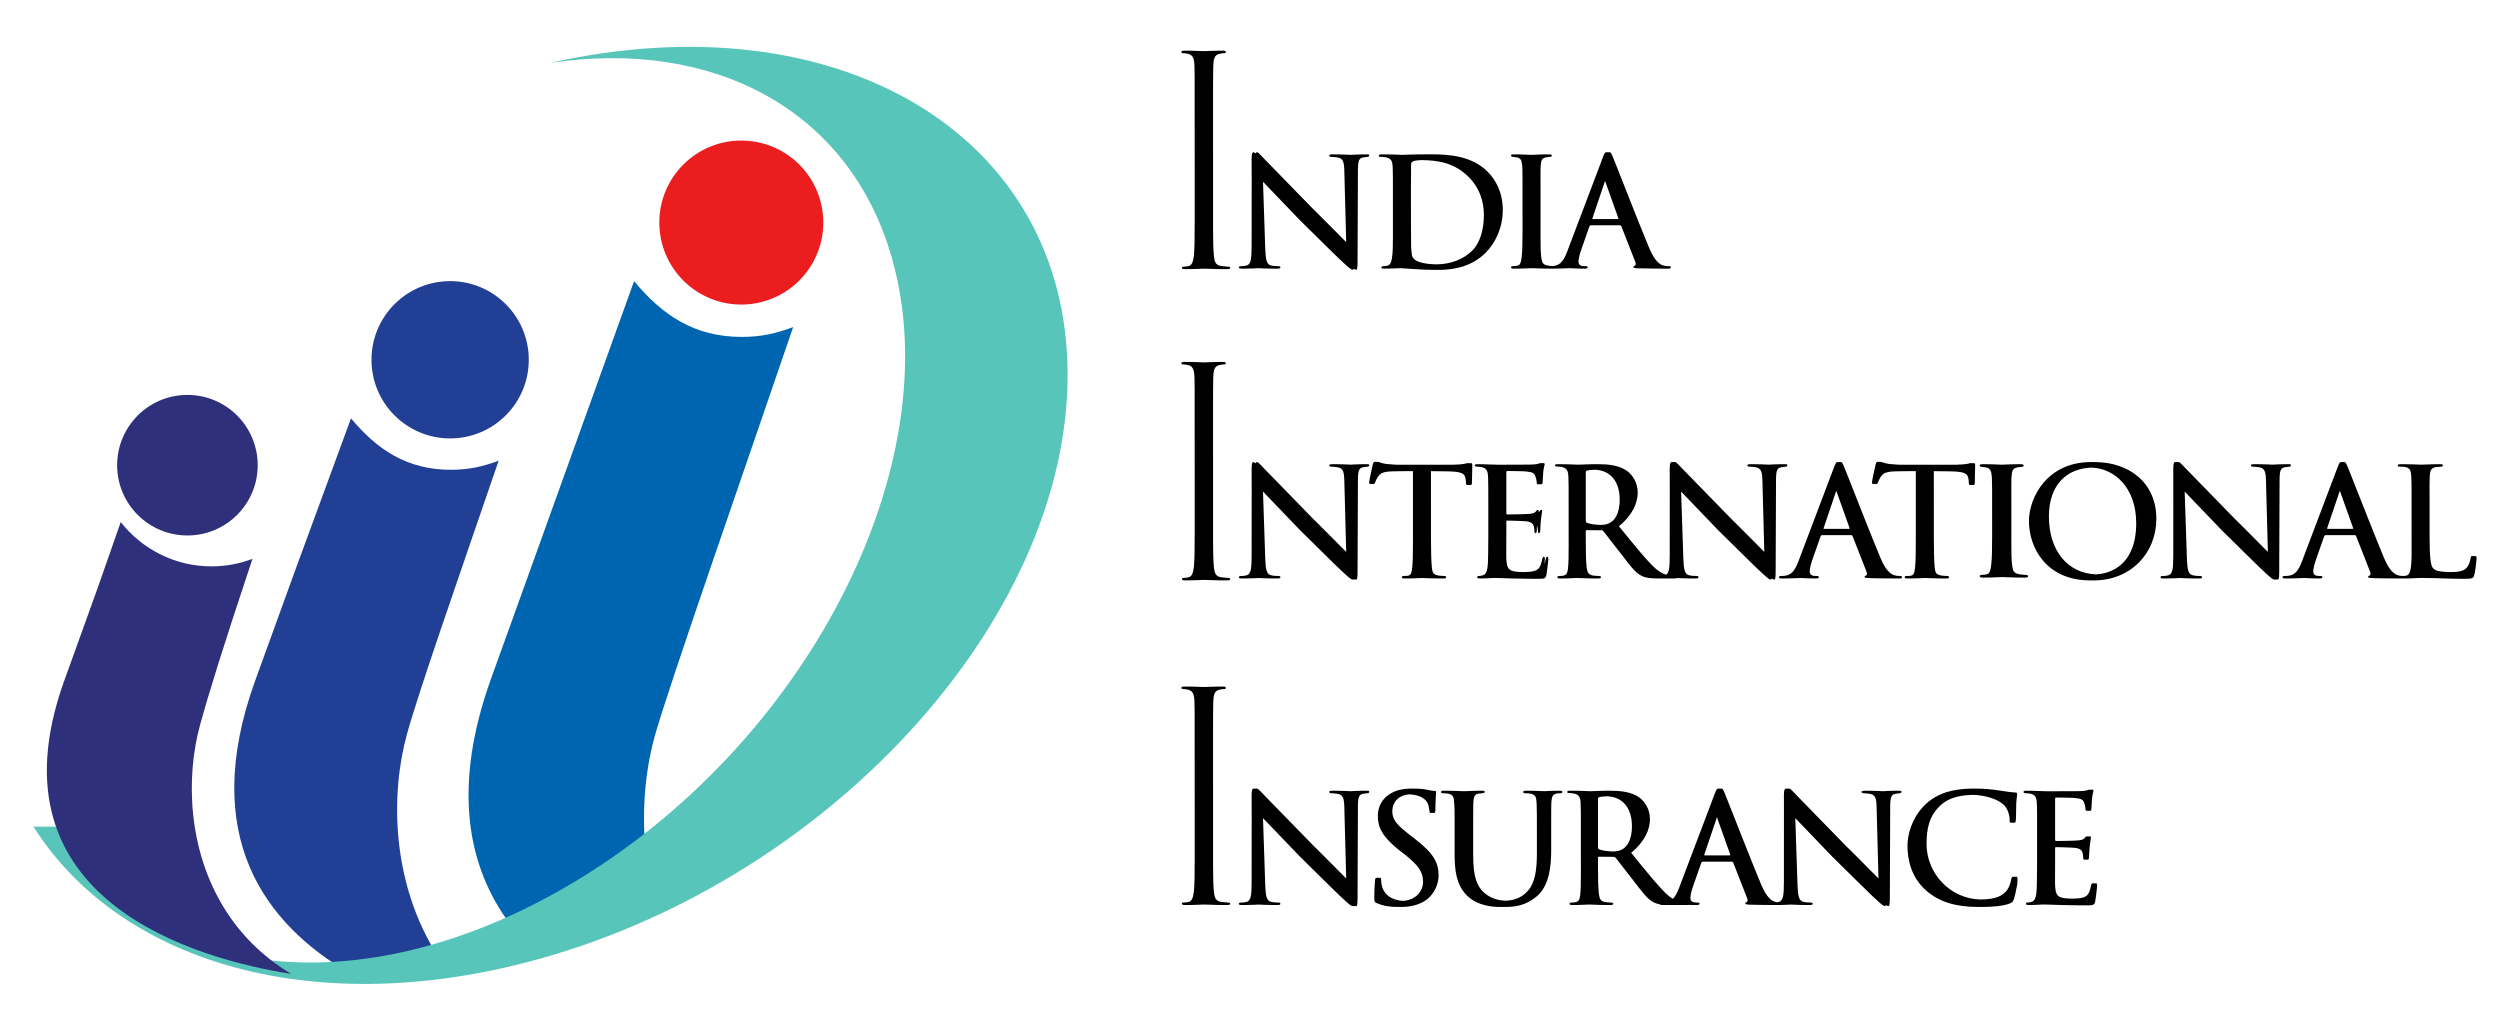
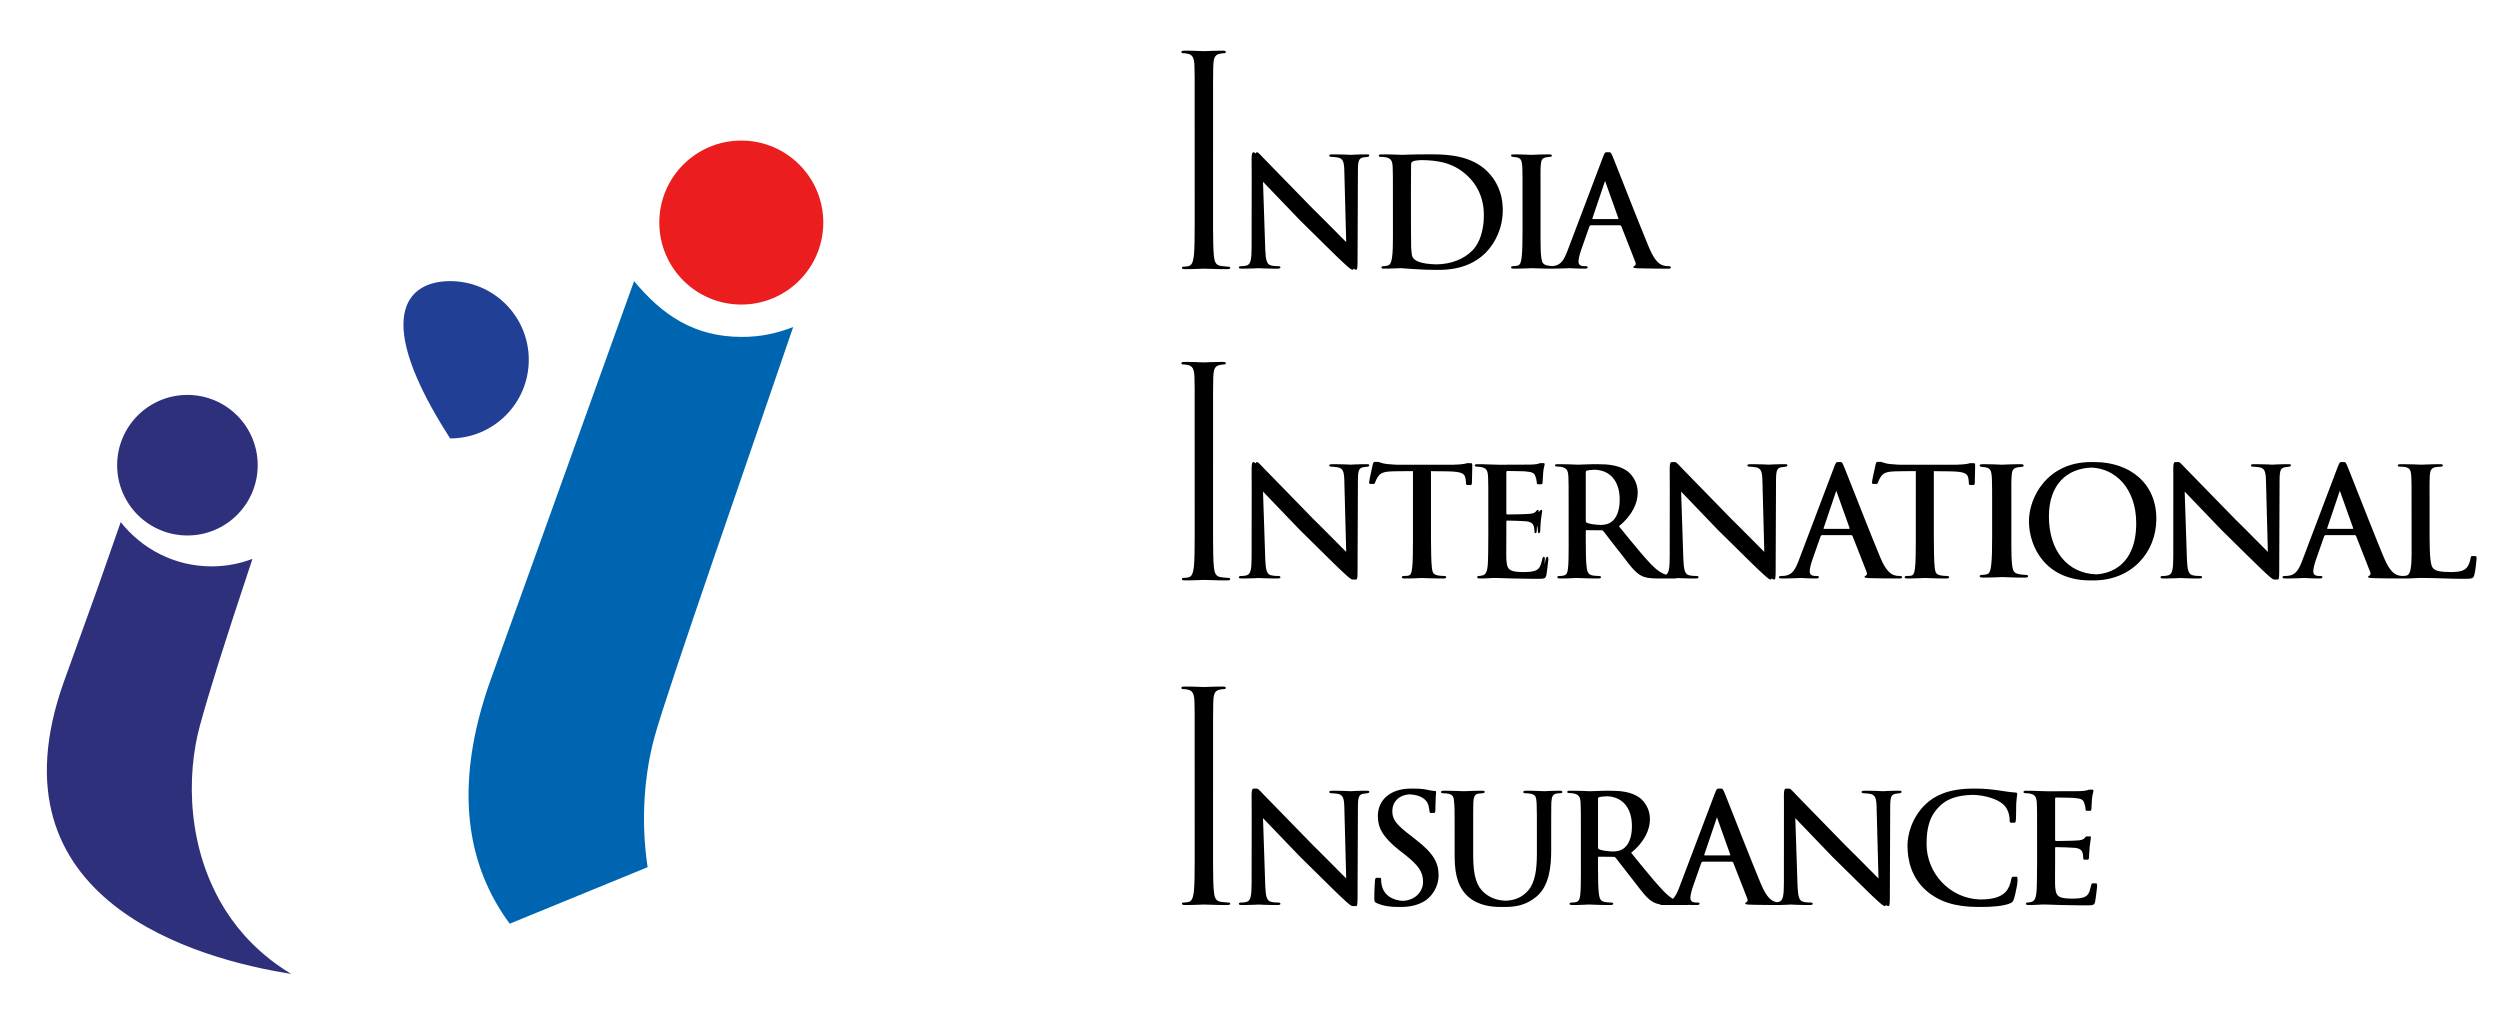
<svg xmlns="http://www.w3.org/2000/svg" width="747px" height="305px" viewBox="0 0 747 305" version="1.1">
  <title>Artboard</title>
  <g id="Artboard" stroke="none" stroke-width="1" fill="none" fill-rule="evenodd">
    <g id="Group" transform="translate(10, 14)" fill-rule="nonzero">
-       <path d="M111.576,205.451 C115.07,192.732 126.763,159.327 139,123.656 C134.326,125.406 130.063,126.371 124.778,126.371 C111.601,126.371 102.731,120.398 94.876,111 L78.421,155.811 C74.785,165.776 70.718,176.99 66.191,189.538 C49.509,235.808 69.066,262.104 94.817,277 C105.359,276.554 111.668,274.742 121.046,272.027 C106.699,249.758 106.736,223.059 111.576,205.451 Z" id="Path" fill="#213F95" />
      <path d="M183.508,245.113 C181.341,230.765 182.637,216.929 185.568,206.208 C189.334,192.406 213.817,122.414 227,83.724 C221.968,85.627 217.373,86.67 211.675,86.67 C197.479,86.67 187.922,80.192 179.461,70 L149.844,152.368 C145.93,163.18 141.548,175.336 136.67,188.948 C124.962,221.632 129.824,245.127 142.302,262 L183.508,245.113 Z" id="Path" fill="#0065B0" />
-       <path d="M154.209,4.834 C202.78,-2.575 243.802,18.446 256.521,63.169 C274.146,125.11 230.808,209.044 159.718,250.643 C96.65,287.551 32.931,278.729 7.052,233.013 L0,233.013 C25.286,272.904 81.783,290.575 147.429,273.518 C236.661,250.331 309,171.756 309,98.015 C309,26.147 240.294,-14.591 154.209,4.834 Z" id="Path" fill="#57C5BA" />
      <path d="M67,125.001 C67,136.599 57.6,146 46.001,146 C34.4,146 25,136.599 25,125.001 C25,113.401 34.4,104 46.001,104 C57.6,104 67,113.401 67,125.001 Z" id="Path" fill="#2E307B" />
-       <path d="M148,93.501 C148,106.482 137.478,117 124.502,117 C111.523,117 101,106.482 101,93.501 C101,80.523 111.523,70 124.502,70 C137.478,70 148,80.523 148,93.501 Z" id="Path" fill="#213F95" />
+       <path d="M148,93.501 C148,106.482 137.478,117 124.502,117 C101,80.523 111.523,70 124.502,70 C137.478,70 148,80.523 148,93.501 Z" id="Path" fill="#213F95" />
      <path d="M236,52.499 C236,66.029 225.031,77 211.5,77 C197.969,77 187,66.029 187,52.499 C187,38.97 197.969,28 211.5,28 C225.031,28 236,38.97 236,52.499 Z" id="Path" fill="#EB1D1F" />
      <path d="M57.697,258.484 C45.689,239.904 45.704,217.565 49.72,202.854 C52.346,193.253 56.515,179.742 65.436,152.988 C61.636,154.434 57.517,155.232 53.215,155.232 C42.221,155.232 32.421,150.062 26.072,142 L19.235,161.543 C16.229,169.841 12.864,179.17 9.12,189.612 C-14.467,255.445 49.553,272.69 77,277 C67.651,271.378 61.574,264.481 57.697,258.484 Z" id="Path" fill="#2E307B" />
    </g>
    <path d="M422.542,235.636 C424.396,235.636 425.667,235.796 426.833,236.061 L427.443,236.184 C427.914,236.273 428.211,236.311 428.457,236.323 L428.634,236.327 C429.005,236.327 429.111,236.433 429.111,236.645 L429.005,238.145 C428.959,238.896 428.914,239.911 428.902,241.155 L428.899,241.796 C428.899,242.592 428.793,242.911 428.528,242.911 C428.263,242.911 427.754,242.911 427.489,242.911 C427.224,242.911 427.171,242.699 427.118,242.327 L427.069,241.905 C426.997,241.346 426.849,240.526 426.483,239.831 L426.4,239.69 C426.024,239.078 424.782,237.507 421.154,237.349 C418.195,237.514 416.026,239.394 416.026,242.433 C416.026,244.929 417.297,246.469 421.694,249.814 L422.913,250.77 C428.422,255.017 429.852,257.832 429.852,261.602 C429.852,263.513 429.058,266.911 425.826,269.142 C423.76,270.469 421.217,271 418.675,271 C418.481,271 418.289,270.998 418.099,270.994 L418.06,270.995 L417.636,271 C415.411,271 413.345,270.735 411.332,269.832 C410.679,269.53 410.645,269.324 410.643,268.219 L410.643,268.026 C410.643,265.584 410.802,263.779 410.855,263.035 C410.908,262.557 411.014,262.292 411.279,262.292 C411.544,262.292 412.053,262.292 412.318,262.292 C412.583,262.292 412.688,262.451 412.688,262.823 L412.69,263.079 C412.695,263.375 412.716,263.782 412.8,264.204 L412.847,264.416 C413.496,267.666 416.305,269.032 419.196,269.181 C423.253,268.961 425.211,266.065 425.211,263.513 C425.211,260.487 423.834,258.628 419.967,255.495 L417.848,253.849 C412.762,249.761 411.703,246.946 411.703,243.814 C411.703,238.929 415.57,235.636 421.503,235.636 C421.716,235.636 421.921,235.639 422.119,235.643 L422.542,235.636 Z M466.09,236.274 C466.62,236.274 466.832,236.38 466.832,236.645 C466.832,236.858 466.62,237.017 466.302,237.017 L466.031,237.019 C465.867,237.023 465.702,237.035 465.349,237.07 C463.865,237.229 463.654,238.185 463.548,239.725 L463.516,240.884 C463.506,241.487 463.501,242.253 463.498,243.44 L463.495,246.463 L463.495,254.062 C463.495,258.84 462.965,264.575 459.204,267.814 C455.868,270.643 452.582,270.981 449.779,270.999 L448.974,270.997 L448.471,271 L447.955,270.997 C446.051,270.971 441.679,270.696 438.564,267.814 C436.286,265.69 434.644,262.504 434.644,255.92 L434.638,244.042 C434.63,242.191 434.609,241.229 434.558,240.475 L434.527,240.085 L434.485,239.672 C434.434,238.298 434.189,237.412 432.723,237.153 L432.525,237.123 C432.207,237.07 431.572,237.017 431.148,237.017 C430.777,237.017 430.565,236.858 430.565,236.698 C430.565,236.38 430.777,236.274 431.36,236.274 C431.629,236.274 431.906,236.276 432.186,236.28 L432.398,236.274 C434.222,236.274 436.418,236.376 437.412,236.416 L439.407,236.337 C440.174,236.308 440.967,236.282 441.566,236.275 L441.849,236.274 C441.952,236.274 442.041,236.277 442.119,236.284 L442.714,236.274 L442.887,236.274 C443.47,236.274 443.629,236.38 443.629,236.645 C443.629,236.881 443.336,236.991 443.085,237.013 L442.993,237.017 C442.676,237.017 442.252,237.07 441.828,237.123 C440.557,237.283 440.345,238.185 440.239,239.672 L440.213,240.55 C440.2,241.136 440.194,241.857 440.19,243.014 L440.186,246.49 L440.186,255.655 C440.186,262.133 441.404,264.894 443.417,266.699 C445.508,268.551 447.821,269.061 449.866,269.132 C452.424,269.046 454.737,268.257 456.629,266.062 C458.679,263.698 459.192,259.843 459.223,255.409 L459.219,243.781 C459.212,241.898 459.195,240.998 459.152,240.232 L459.118,239.725 C459.013,238.185 458.854,237.389 457.158,237.123 C456.788,237.07 456.152,237.017 455.675,237.017 C455.357,237.017 455.145,236.858 455.145,236.698 C455.145,236.38 455.41,236.274 455.887,236.274 C456.169,236.274 456.457,236.276 456.746,236.28 L456.801,236.276 L456.926,236.274 L457.667,236.279 L458.166,236.287 C459.515,236.314 460.821,236.376 461.53,236.41 L462.857,236.34 C463.581,236.305 464.394,236.274 465.052,236.274 C465.147,236.274 465.232,236.277 465.308,236.284 C465.582,236.278 465.847,236.274 466.09,236.274 Z M590.594,235.636 C593.031,235.636 594.991,235.849 597.587,236.221 L598.965,236.433 C600.024,236.592 601.036,236.728 601.892,236.785 L602.249,236.805 C602.673,236.805 602.726,237.07 602.726,237.336 C602.726,237.47 602.71,237.609 602.685,237.791 L602.607,238.353 C602.559,238.723 602.505,239.222 602.461,239.937 L602.439,240.73 L602.381,244.225 C602.375,244.436 602.369,244.612 602.361,244.738 L602.355,244.822 C602.302,245.566 602.196,245.831 601.931,245.831 C601.56,245.831 601.157,245.831 600.892,245.831 C600.579,245.831 600.492,245.603 600.473,245.115 L600.468,244.822 C600.468,243.283 599.727,241.212 598.402,240.203 C596.873,238.874 593.381,237.595 589.485,237.5 C584.004,237.605 581.429,239.189 579.894,240.575 C576.45,243.707 575.656,247.531 575.656,252.203 C575.656,260.894 582.609,268.553 591.742,268.765 C595.016,268.719 597.457,268.288 599.197,266.593 C600.151,265.584 600.68,264.257 600.945,262.77 C601.051,262.239 601.21,261.973 601.528,261.973 C601.745,261.973 602.249,261.973 602.567,261.973 C602.832,261.973 602.832,262.345 602.832,262.717 C602.832,262.878 602.869,263.448 602.726,264.342 C602.717,264.396 602.708,264.451 602.698,264.507 C602.455,265.958 601.994,267.912 601.772,268.611 C601.454,269.46 601.295,269.619 600.554,269.938 C598.7,270.735 595.15,271 592.184,271 L591.676,270.997 L591.145,271 C584.152,271 579.385,269.407 575.623,266.168 C571.121,262.239 569.955,257.035 569.955,252.628 C569.955,249.654 571.121,244.398 575.306,240.362 C578.1,237.665 582.258,235.728 589.065,235.64 L589.809,235.637 L590.104,235.64 L590.594,235.636 Z M375.603,235.636 C375.825,235.636 376.239,236.019 376.614,236.405 L377.659,237.507 C379.382,239.301 385.921,245.997 392.502,252.734 L393.743,253.954 C394.165,254.371 394.593,254.797 395.023,255.225 L398.197,258.412 C399.174,259.397 400.093,260.325 400.887,261.124 L402.244,262.48 L401.673,240.876 C401.587,238.432 401.221,237.576 399.886,237.229 C398.985,237.07 398.191,237.017 397.82,237.017 C397.29,237.017 397.184,236.805 397.184,236.592 C397.184,236.327 397.608,236.274 398.138,236.274 C398.398,236.274 398.657,236.276 398.913,236.279 L399.042,236.275 L399.177,236.274 C400.959,236.274 402.709,236.371 403.614,236.414 L404.897,236.341 C405.503,236.31 406.222,236.282 407.013,236.275 L407.355,236.274 C407.464,236.274 407.557,236.275 407.638,236.28 L408.01,236.275 L408.394,236.274 C408.977,236.274 409.136,236.327 409.136,236.592 C409.136,236.805 408.977,236.964 408.659,237.017 C408.341,237.07 407.917,237.07 407.335,237.176 C406.116,237.442 405.745,237.973 405.745,241.159 L405.636,268.541 C405.616,270.519 405.496,270.735 405.163,270.735 C405.007,270.735 404.285,270.735 404.124,270.735 L404.054,270.73 C403.681,270.682 403.066,270.215 400.628,267.92 L400.56,267.866 C400.334,267.668 399.594,266.951 398.551,265.928 L388.858,256.379 C388.718,256.242 388.579,256.106 388.443,255.973 L377.387,244.456 L378.061,264.738 C378.188,267.924 378.544,269.161 379.788,269.46 C380.635,269.673 381.536,269.673 381.96,269.673 C382.384,269.673 382.595,269.832 382.595,270.044 C382.595,270.31 382.331,270.416 381.748,270.416 L380.898,270.411 L380.709,270.416 L379.963,270.412 C378.158,270.395 376.807,270.318 376.089,270.279 L374.804,270.346 C374.017,270.383 373.042,270.416 372.001,270.416 L371.765,270.41 L370.962,270.416 C370.485,270.416 370.167,270.363 370.167,270.044 C370.167,269.851 370.342,269.702 370.772,269.676 L371.186,269.67 C371.544,269.662 372.015,269.625 372.551,269.46 C373.716,269.088 373.981,267.655 373.981,263.779 L374.004,243.567 L373.981,237.814 L373.986,237.373 C374.014,236.071 374.181,235.636 374.564,235.636 C374.709,235.636 375.41,235.636 375.603,235.636 Z M504.024,270.416 L499.277,270.416 L498.533,270.41 L497.776,270.416 L497.555,270.41 L498.068,270.4 C497.632,270.41 497.183,270.416 496.737,270.416 C496.295,270.416 496.036,270.355 495.937,270.209 C495.388,270.11 494.922,269.97 494.456,269.779 C492.231,268.823 490.642,266.434 487.887,262.876 L487.172,261.984 C485.348,259.689 483.598,257.331 482.802,256.345 C482.59,256.132 482.484,256.026 482.166,256.026 L477.633,255.982 C477.516,256.003 477.483,256.072 477.483,256.239 L477.486,259.646 C477.495,262.657 477.536,265.268 477.721,266.805 L477.808,267.466 C477.968,268.535 478.276,269.379 479.814,269.566 L480.354,269.617 C480.625,269.641 480.891,269.66 481.126,269.668 L481.35,269.673 C481.827,269.673 482.039,269.832 482.039,269.991 C482.039,270.257 481.827,270.416 481.297,270.416 L480.406,270.411 L480.259,270.416 L479.456,270.412 L478.264,270.392 C476.748,270.359 475.394,270.3 474.736,270.272 L472.191,270.383 L471.294,270.41 C471.105,270.414 470.924,270.416 470.756,270.416 C470.659,270.416 470.573,270.412 470.497,270.405 L470.255,270.41 C470.066,270.414 469.885,270.416 469.717,270.416 C469.187,270.416 468.975,270.31 468.975,269.991 C468.975,269.832 469.293,269.673 469.611,269.673 C469.908,269.673 470.204,269.673 470.528,269.618 L470.776,269.566 C471.627,269.416 471.958,268.887 472.126,267.755 L472.154,267.549 C472.345,266.164 472.371,263.499 472.37,260.622 L472.366,258.129 L472.357,243.027 C472.349,241.597 472.331,240.817 472.294,240.15 L472.26,239.619 L472.227,239.274 C472.083,238.056 471.646,237.362 470.141,237.07 C469.876,237.026 469.464,236.982 469.088,236.968 L468.869,236.964 C468.498,236.964 468.286,236.858 468.286,236.645 C468.286,236.433 468.445,236.274 468.922,236.274 L469.507,236.277 C469.607,236.278 469.708,236.279 469.81,236.28 L469.882,236.275 L469.961,236.274 C470.493,236.274 471.077,236.282 471.661,236.296 L472.727,236.325 C473.75,236.356 474.669,236.395 475.172,236.416 L477.327,236.34 L479.091,236.288 C479.381,236.281 479.649,236.277 479.881,236.275 L480.1,236.274 C480.288,236.274 480.478,236.275 480.668,236.277 L481.139,236.274 C484.105,236.274 487.337,236.539 489.826,238.291 L490.035,238.453 C491.104,239.315 493.005,241.392 493.005,244.769 C493.005,247.69 491.575,251.407 487.39,254.805 L490.058,258.095 C492.755,261.406 495.084,264.189 497.137,266.327 C498.19,267.405 499.079,268.109 499.866,268.579 C500.636,267.815 501.15,266.698 501.664,265.425 L512.408,237.053 C512.872,235.856 513.034,235.636 513.371,235.636 C513.527,235.636 514.201,235.636 514.41,235.636 C514.65,235.636 514.846,235.81 515.313,236.945 L516.063,238.809 L521.14,251.665 L523.773,258.268 C524.539,260.174 525.242,261.904 525.817,263.287 L526.223,264.257 C527.972,268.451 529.508,269.142 530.249,269.407 C530.496,269.502 530.75,269.563 530.991,269.602 C531.179,269.572 531.383,269.526 531.598,269.46 C532.763,269.088 533.028,267.655 533.028,263.779 L533.043,240.401 C533.04,239.735 533.035,238.904 533.028,237.814 L533.033,237.373 C533.061,236.071 533.228,235.636 533.611,235.636 C533.756,235.636 534.457,235.636 534.65,235.636 C534.897,235.636 535.38,236.108 535.784,236.533 L536.706,237.507 L551.549,252.734 L552.79,253.954 C553.212,254.371 553.64,254.797 554.07,255.225 L555.483,256.639 C557.155,258.318 558.773,259.957 560.051,261.241 L560.764,261.956 C560.951,262.143 561.127,262.318 561.291,262.48 L560.72,240.876 C560.634,238.432 560.268,237.576 558.933,237.229 C558.032,237.07 557.238,237.017 556.867,237.017 C556.337,237.017 556.231,236.805 556.231,236.592 C556.231,236.327 556.655,236.274 557.185,236.274 C557.444,236.274 557.703,236.276 557.959,236.279 L558.088,236.275 L558.224,236.274 C560.006,236.274 561.756,236.371 562.661,236.414 L563.945,236.341 C564.551,236.31 565.27,236.282 566.06,236.275 L566.402,236.274 C566.511,236.274 566.604,236.275 566.685,236.28 L567.057,236.275 L567.441,236.274 C568.024,236.274 568.183,236.327 568.183,236.592 C568.183,236.805 568.024,236.964 567.706,237.017 C567.388,237.07 566.964,237.07 566.382,237.176 C565.2,237.434 564.816,237.941 564.793,240.876 L564.683,268.541 C564.663,270.519 564.543,270.735 564.21,270.735 C564.054,270.735 563.87,270.669 563.517,270.412 C563.443,270.685 563.332,270.735 563.171,270.735 L563.101,270.73 C562.728,270.682 562.113,270.215 559.675,267.92 L559.597,267.857 C558.768,267.123 551.88,260.272 547.49,255.973 L536.434,244.456 L537.108,264.738 C537.235,267.924 537.591,269.161 538.835,269.46 C539.682,269.673 540.583,269.673 541.007,269.673 C541.431,269.673 541.642,269.832 541.642,270.044 C541.642,270.31 541.378,270.416 540.795,270.416 L539.945,270.411 L539.756,270.416 L539.011,270.412 C537.207,270.395 535.857,270.318 535.138,270.28 L533.899,270.344 C533.394,270.368 532.81,270.39 532.178,270.404 L531.996,270.415 C531.962,270.416 531.928,270.416 531.892,270.416 L530.934,270.415 L530.853,270.416 L527.598,270.399 C526.917,270.393 526.171,270.383 525.4,270.37 L524.382,270.35 L522.801,270.31 L522.455,270.289 C521.72,270.24 521.476,270.17 521.476,269.938 C521.476,269.779 521.635,269.619 521.847,269.566 C522.059,269.46 522.377,269.195 522.059,268.398 L517.874,257.725 C517.768,257.566 517.662,257.46 517.45,257.46 L508.848,257.46 C508.583,257.46 508.424,257.619 508.318,257.885 L505.987,264.522 C505.457,266.009 505.087,267.442 505.087,268.292 C505.087,269.248 505.669,269.673 506.835,269.673 L507.205,269.673 C507.682,269.673 507.841,269.832 507.841,270.044 C507.841,270.31 507.417,270.416 507.047,270.416 L506.677,270.412 C506.543,270.409 506.401,270.405 506.253,270.4 C506.172,270.411 506.089,270.416 506.008,270.416 L505.596,270.411 C505.297,270.404 504.956,270.392 504.603,270.378 C504.463,270.404 504.274,270.416 504.024,270.416 Z M625.296,235.955 C625.402,235.955 625.508,236.061 625.508,236.327 C625.508,236.645 625.19,237.389 625.084,238.716 L624.957,240.889 C624.947,241.08 624.936,241.276 624.925,241.477 C624.925,241.955 624.819,242.274 624.555,242.274 C624.29,242.274 623.781,242.274 623.516,242.274 C623.251,242.274 623.145,242.061 623.145,241.69 C623.092,240.893 622.933,240.362 622.774,239.991 C622.478,239.002 622.045,238.611 619.849,238.434 L619.331,238.398 C619.086,238.379 618.266,238.36 617.305,238.343 L614.256,238.301 C614.14,238.332 614.066,238.449 614.066,238.716 L614.066,250.77 C614.066,251.088 614.119,251.3 614.383,251.3 L614.4,251.292 L616.894,251.258 C618.415,251.232 619.958,251.193 620.496,251.141 C621.715,251.088 622.509,250.929 622.933,250.345 C623.145,250.026 623.304,249.92 623.516,249.92 C623.622,249.92 624.343,249.92 624.555,249.92 C624.661,249.92 624.766,249.973 624.766,250.239 C624.766,250.488 624.579,251.397 624.424,252.787 L624.396,253.053 C624.237,254.539 624.237,255.601 624.184,256.292 C624.131,256.717 624.025,256.876 623.813,256.876 C623.575,256.876 622.986,256.876 622.774,256.876 C622.536,256.876 622.469,256.618 622.458,256.295 L622.456,256.186 C622.456,255.867 622.403,255.336 622.297,254.911 L622.244,254.745 C622.033,254.133 621.643,253.521 619.988,253.34 L619.755,253.318 C618.788,253.234 615.886,253.15 614.306,253.118 C614.103,253.157 614.066,253.298 614.066,253.478 L614.063,258.289 C614.057,259.385 614.045,260.896 614.043,262.178 L614.046,263.696 C614.049,264.094 614.056,264.403 614.066,264.575 L614.097,265.066 C614.224,266.711 614.533,267.59 615.549,268.026 C616.238,268.349 617.284,268.471 618.724,268.498 L619.514,268.505 C620.427,268.495 621.501,268.439 622.403,268.186 C623.926,267.728 624.33,266.733 624.734,264.922 L624.787,264.681 C624.893,264.15 625.052,263.938 625.264,263.938 C625.582,263.938 626.091,263.938 626.303,263.938 C626.621,263.938 626.621,264.416 626.621,264.734 L626.615,264.853 C626.594,265.142 626.518,265.809 626.425,266.553 L626.219,268.14 C626.148,268.657 626.082,269.101 626.038,269.354 C625.826,270.416 625.455,270.522 623.707,270.522 L622.258,270.522 C619.053,270.514 617.614,270.416 615.835,270.416 L612.215,270.301 C611.582,270.283 610.953,270.269 610.352,270.261 C609.25,270.28 608.301,270.416 607.126,270.416 C607.016,270.416 606.918,270.41 606.831,270.398 L606.703,270.404 L606.087,270.416 C605.61,270.416 605.346,270.31 605.346,270.044 C605.346,269.832 605.557,269.673 605.822,269.673 C606.077,269.673 606.365,269.639 606.66,269.571 L606.882,269.513 C607.835,269.301 608.471,268.611 608.577,265.318 L608.633,263.084 C608.662,261.646 608.683,259.841 608.683,257.301 L608.678,243.697 C608.67,241.637 608.649,240.75 608.595,239.924 L608.577,239.672 C608.471,238.185 608.1,237.442 606.564,237.123 C606.246,237.07 605.716,237.017 605.293,237.017 C604.922,237.017 604.604,236.858 604.604,236.698 C604.604,236.38 604.869,236.274 605.399,236.274 C605.63,236.274 605.878,236.279 606.156,236.287 C606.24,236.278 606.333,236.274 606.437,236.274 L607.003,236.282 C608.016,236.308 609.421,236.389 611.894,236.433 L620.679,236.4 C621.064,236.395 621.36,236.389 621.533,236.383 L622.1,236.353 C622.782,236.311 623.226,236.259 623.565,236.152 L623.892,236.036 C624.036,235.982 624.106,235.955 624.258,235.955 C624.343,235.955 625.084,235.955 625.296,235.955 Z M365.252,205.144 L365.428,205.144 C366.011,205.144 366.276,205.251 366.276,205.569 C366.276,205.782 366.064,205.888 365.852,205.888 C365.481,205.888 365.163,205.941 364.528,206.047 C363.157,206.301 362.711,207.141 362.583,208.846 L362.547,209.431 L362.512,210.252 C362.483,211.119 362.471,212.252 362.466,214.265 L362.463,216.15 L362.465,258.536 C362.477,261.867 362.521,264.59 362.7,266.302 L362.727,266.54 C362.885,268.08 363.203,269.248 364.793,269.46 L365.351,269.532 C365.874,269.594 366.437,269.647 366.766,269.665 L366.965,269.673 C367.441,269.673 367.6,269.832 367.6,269.991 C367.6,270.257 367.388,270.416 366.806,270.416 L365.905,270.413 L365.767,270.416 L365.216,270.414 L363.956,270.399 C362.207,270.368 360.547,270.305 359.723,270.274 L357.288,270.366 C356.464,270.394 355.634,270.416 355.045,270.416 C354.953,270.416 354.869,270.413 354.793,270.408 L354.007,270.416 C353.424,270.416 353.159,270.31 353.159,269.991 C353.159,269.846 353.246,269.702 353.621,269.676 L353.742,269.673 C354.059,269.673 354.642,269.619 355.119,269.513 C356.178,269.301 356.496,268.08 356.708,266.54 L356.759,266.051 C356.941,264.071 356.968,260.902 356.972,257.072 C356.969,237.806 356.967,223.857 356.965,215.224 C356.964,206.591 356.964,205.885 356.965,213.105 C356.956,211.435 356.939,210.516 356.903,209.734 L356.878,209.252 L356.867,209.074 C356.766,207.35 356.279,206.45 355.221,206.14 L355.066,206.1 C354.483,205.941 353.795,205.888 353.424,205.888 C353.212,205.888 353,205.782 353,205.569 C353,205.251 353.265,205.144 353.848,205.144 L354.363,205.148 C354.455,205.149 354.548,205.151 354.644,205.152 L354.747,205.147 L354.886,205.144 L355.475,205.149 C355.789,205.154 356.13,205.161 356.481,205.171 L357.307,205.196 C358.246,205.227 359.155,205.264 359.709,205.286 L362.146,205.194 C362.97,205.166 363.8,205.144 364.39,205.144 C364.487,205.144 364.575,205.147 364.655,205.154 L365.252,205.144 Z M365.252,108.144 L365.428,108.144 C366.011,108.144 366.276,108.251 366.276,108.569 C366.276,108.782 366.064,108.888 365.852,108.888 C365.481,108.888 365.163,108.941 364.528,109.047 C363.157,109.301 362.711,110.141 362.583,111.846 L362.547,112.431 L362.512,113.252 C362.483,114.119 362.471,115.252 362.466,117.265 L362.463,119.15 L362.465,161.536 C362.477,164.867 362.521,167.59 362.7,169.302 L362.727,169.54 C362.885,171.08 363.203,172.248 364.793,172.46 L365.351,172.532 C365.874,172.594 366.437,172.647 366.766,172.665 L366.965,172.673 C367.441,172.673 367.6,172.832 367.6,172.991 C367.6,173.257 367.388,173.416 366.806,173.416 L365.905,173.413 L365.767,173.416 L365.216,173.414 L363.956,173.399 C362.207,173.368 360.547,173.305 359.723,173.274 L357.288,173.366 C356.464,173.394 355.634,173.416 355.045,173.416 C354.953,173.416 354.869,173.413 354.793,173.408 L354.007,173.416 C353.424,173.416 353.159,173.31 353.159,172.991 C353.159,172.846 353.246,172.702 353.621,172.676 L353.742,172.673 C354.059,172.673 354.642,172.619 355.119,172.513 C356.178,172.301 356.496,171.08 356.708,169.54 L356.759,169.051 C356.941,167.071 356.968,163.902 356.972,160.072 C356.969,140.806 356.967,126.857 356.965,118.224 C356.964,109.591 356.964,108.885 356.965,116.105 C356.956,114.435 356.939,113.516 356.903,112.734 L356.878,112.252 L356.867,112.074 C356.766,110.35 356.279,109.45 355.221,109.14 L355.066,109.1 C354.483,108.941 353.795,108.888 353.424,108.888 C353.212,108.888 353,108.782 353,108.569 C353,108.251 353.265,108.144 353.848,108.144 L354.363,108.148 C354.455,108.149 354.548,108.151 354.644,108.152 L354.747,108.147 L354.886,108.144 L355.475,108.149 C355.789,108.154 356.13,108.161 356.481,108.171 L357.307,108.196 C358.246,108.227 359.155,108.264 359.709,108.286 L362.146,108.194 C362.97,108.166 363.8,108.144 364.39,108.144 C364.487,108.144 364.575,108.147 364.655,108.154 L365.252,108.144 Z M365.252,15.144 L365.428,15.144 C366.011,15.144 366.276,15.251 366.276,15.569 C366.276,15.782 366.064,15.888 365.852,15.888 C365.481,15.888 365.163,15.941 364.528,16.047 C363.157,16.301 362.711,17.141 362.583,18.846 L362.547,19.431 L362.512,20.252 C362.483,21.119 362.471,22.252 362.466,24.265 L362.463,26.15 L362.465,68.536 C362.477,71.867 362.521,74.59 362.7,76.302 L362.727,76.54 C362.885,78.08 363.203,79.248 364.793,79.46 L365.351,79.532 C365.874,79.594 366.437,79.647 366.766,79.665 L366.965,79.673 C367.441,79.673 367.6,79.832 367.6,79.991 C367.6,80.257 367.388,80.416 366.806,80.416 L365.905,80.413 L365.767,80.416 L365.216,80.414 L363.956,80.399 C362.207,80.368 360.547,80.305 359.723,80.274 L357.288,80.366 C356.464,80.394 355.634,80.416 355.045,80.416 C354.953,80.416 354.869,80.413 354.793,80.408 L354.007,80.416 C353.424,80.416 353.159,80.31 353.159,79.991 C353.159,79.846 353.246,79.702 353.621,79.676 L353.742,79.673 C354.059,79.673 354.642,79.619 355.119,79.513 C356.178,79.301 356.496,78.08 356.708,76.54 L356.759,76.051 C356.941,74.071 356.968,70.902 356.972,67.072 C356.969,47.806 356.967,33.857 356.965,25.224 C356.964,16.591 356.964,15.885 356.965,23.105 C356.956,21.435 356.939,20.516 356.903,19.734 L356.878,19.252 L356.867,19.074 C356.766,17.35 356.279,16.45 355.221,16.14 L355.066,16.1 C354.483,15.941 353.795,15.888 353.424,15.888 C353.212,15.888 353,15.782 353,15.569 C353,15.251 353.265,15.144 353.848,15.144 L354.363,15.148 C354.455,15.149 354.548,15.151 354.644,15.152 L354.747,15.147 L354.886,15.144 L355.475,15.149 C355.789,15.154 356.13,15.161 356.481,15.171 L357.307,15.196 C358.246,15.227 359.155,15.264 359.709,15.286 L362.146,15.194 C362.97,15.166 363.8,15.144 364.39,15.144 C364.487,15.144 364.575,15.147 364.655,15.154 L365.252,15.144 Z M513.022,244.203 L509.272,255.283 C509.166,255.495 509.272,255.601 509.377,255.601 L516.815,255.601 C517.027,255.601 517.027,255.442 516.974,255.283 L513.022,244.203 Z M480.234,237.927 L479.994,237.936 C479.061,237.972 478.29,238.063 477.801,238.185 C477.642,238.238 477.483,238.398 477.483,238.663 L477.483,253.106 C477.483,253.371 477.536,253.637 477.748,253.743 C478.378,254.083 480.203,254.378 481.969,254.426 C482.952,254.399 484.038,254.262 484.974,253.637 C486.563,252.628 487.622,250.292 487.622,246.893 C487.622,241.27 484.722,238.103 480.234,237.927 Z M603.811,138.701 C604.385,138.701 604.672,138.817 604.672,139.104 C604.672,139.311 604.533,139.425 604.17,139.488 L604.041,139.507 C603.696,139.565 603.409,139.565 603.007,139.622 C601.47,139.835 601.205,140.587 601.083,142.014 L601.031,142.743 C601.004,143.224 600.991,143.73 600.986,144.454 L600.997,152.04 L600.994,162.89 C601.001,165.426 601.043,167.566 601.227,168.898 L601.285,169.294 C601.504,170.671 601.811,171.229 603.179,171.545 C603.926,171.718 605.131,171.776 605.361,171.776 C605.878,171.833 605.993,171.948 605.993,172.178 C605.993,172.409 605.763,172.581 605.189,172.581 L604.305,172.576 L604.15,172.581 L603.597,172.579 L602.483,172.565 C600.7,172.534 599.005,172.463 598.154,172.428 L596.083,172.515 C595.147,172.551 594.154,172.581 593.476,172.581 C593.388,172.581 593.304,172.578 593.224,172.571 L592.68,172.58 C592.595,172.581 592.515,172.581 592.438,172.581 C591.921,172.581 591.519,172.466 591.519,172.178 C591.519,171.971 591.705,171.811 592.119,171.781 L592.266,171.776 C592.553,171.776 593.184,171.718 593.643,171.603 C594.473,171.407 594.722,170.546 594.884,169.444 L594.964,168.841 C595.21,167.065 595.245,163.809 595.25,160.197 L595.243,146.222 C595.235,144.674 595.218,143.799 595.183,143.081 L595.149,142.499 L595.136,142.327 C595.021,140.773 594.677,139.91 593.471,139.68 C592.979,139.581 592.614,139.567 592.302,139.529 L592.151,139.507 C591.749,139.45 591.519,139.335 591.519,139.104 C591.519,138.841 591.712,138.722 592.231,138.704 L592.38,138.701 C592.618,138.701 592.883,138.705 593.164,138.71 L593.269,138.704 L593.419,138.701 C594.033,138.701 594.824,138.722 595.604,138.749 L597.774,138.837 C597.907,138.843 598.028,138.848 598.134,138.853 L600.373,138.76 L600.848,138.744 C601.561,138.719 602.256,138.701 602.772,138.701 C602.865,138.701 602.95,138.704 603.027,138.711 L603.569,138.703 C603.653,138.702 603.734,138.701 603.811,138.701 Z M625.829,138.064 C636.318,138.064 644.318,144.33 644.318,155.003 C644.318,165.144 636.848,173.428 625.565,173.428 L625.022,173.422 L624.526,173.428 C611.547,173.428 606.25,163.764 606.25,155.693 C606.25,148.631 611.706,138.064 624.791,138.064 C624.966,138.064 625.142,138.066 625.316,138.07 L625.829,138.064 Z M500.368,172.844 L495.621,172.844 L494.945,172.839 C492.91,172.811 491.855,172.639 490.801,172.207 C488.576,171.251 486.987,168.861 484.232,165.304 L483.517,164.412 C481.693,162.117 479.943,159.759 479.146,158.773 C478.934,158.56 478.828,158.454 478.511,158.454 L473.978,158.409 C473.861,158.431 473.828,158.5 473.828,158.666 L473.831,162.074 C473.84,165.085 473.881,167.696 474.066,169.233 L474.153,169.894 C474.313,170.962 474.621,171.807 476.159,171.994 L476.698,172.045 C476.969,172.069 477.236,172.088 477.471,172.096 L477.695,172.1 C478.172,172.1 478.384,172.26 478.384,172.419 C478.384,172.684 478.172,172.844 477.642,172.844 L476.751,172.839 L476.604,172.844 L475.8,172.84 L474.609,172.82 C473.093,172.787 471.739,172.728 471.081,172.7 L468.535,172.811 L467.639,172.838 C467.449,172.842 467.269,172.844 467.1,172.844 C467.004,172.844 466.918,172.84 466.842,172.833 L466.6,172.838 C466.411,172.842 466.23,172.844 466.062,172.844 C465.532,172.844 465.32,172.738 465.32,172.419 C465.32,172.26 465.638,172.1 465.956,172.1 C466.252,172.1 466.549,172.1 466.873,172.046 L467.121,171.994 C467.972,171.844 468.302,171.314 468.47,170.182 L468.498,169.976 C468.69,168.592 468.715,165.927 468.715,163.05 L468.711,160.557 L468.702,145.455 C468.693,144.025 468.675,143.244 468.639,142.578 L468.604,142.047 L468.572,141.701 C468.428,140.484 467.991,139.79 466.485,139.498 C466.22,139.454 465.808,139.409 465.433,139.396 L465.214,139.392 C464.843,139.392 464.631,139.286 464.631,139.073 C464.631,138.861 464.79,138.701 465.267,138.701 L465.852,138.705 C465.952,138.706 466.053,138.707 466.154,138.708 L466.226,138.703 L466.306,138.701 C466.838,138.701 467.422,138.71 468.006,138.723 L469.072,138.752 C470.095,138.784 471.013,138.823 471.517,138.844 L473.672,138.768 L475.436,138.716 C475.726,138.709 475.994,138.704 476.225,138.702 L476.445,138.701 C476.633,138.701 476.823,138.703 477.013,138.705 L477.483,138.701 C480.45,138.701 483.681,138.967 486.171,140.719 L486.38,140.88 C487.449,141.743 489.35,143.819 489.35,147.197 C489.35,150.118 487.919,153.835 483.734,157.233 L486.403,160.523 C489.1,163.834 491.428,166.616 493.482,168.755 C495.322,170.639 496.663,171.381 497.826,171.728 C498.699,171.177 498.909,169.663 498.909,166.206 L498.932,146.045 L498.909,140.241 L498.914,139.801 C498.942,138.499 499.109,138.064 499.492,138.064 C499.637,138.064 500.338,138.064 500.531,138.064 C500.753,138.064 501.166,138.447 501.541,138.833 L502.587,139.934 C504.31,141.729 510.849,148.424 517.43,155.162 L518.671,156.382 C519.093,156.799 519.521,157.225 519.951,157.653 L522.703,160.414 C523.837,161.557 524.907,162.639 525.815,163.551 L527.172,164.908 L526.601,143.304 C526.515,140.86 526.149,140.004 524.814,139.657 C523.913,139.498 523.119,139.445 522.748,139.445 C522.218,139.445 522.112,139.232 522.112,139.02 C522.112,138.755 522.536,138.701 523.066,138.701 C523.326,138.701 523.585,138.704 523.841,138.707 L523.969,138.703 L524.104,138.701 C525.887,138.701 527.636,138.799 528.542,138.841 L529.825,138.769 C530.431,138.738 531.15,138.71 531.94,138.703 L532.283,138.701 C532.391,138.701 532.485,138.703 532.566,138.708 L532.937,138.703 L533.322,138.701 C533.905,138.701 534.064,138.755 534.064,139.02 C534.064,139.232 533.905,139.392 533.587,139.445 C533.269,139.498 532.845,139.498 532.263,139.604 C531.044,139.87 530.673,140.401 530.673,143.587 L530.564,170.969 C530.543,172.947 530.424,173.162 530.091,173.162 C529.935,173.162 529.751,173.097 529.398,172.84 C529.324,173.112 529.213,173.162 529.052,173.162 L528.982,173.158 C528.609,173.11 527.994,172.643 525.556,170.348 L525.448,170.258 C524.801,169.674 521.459,166.369 518.021,162.977 L513.371,158.401 L502.315,146.884 L502.989,167.166 C503.116,170.352 503.472,171.589 504.716,171.888 C505.563,172.1 506.464,172.1 506.888,172.1 C507.311,172.1 507.523,172.26 507.523,172.472 C507.523,172.738 507.258,172.844 506.676,172.844 L505.826,172.839 L505.637,172.844 L504.899,172.84 C503.231,172.824 501.951,172.758 501.197,172.717 L501.229,172.696 C501.105,172.8 500.847,172.844 500.368,172.844 Z M375.603,138.064 C375.825,138.064 376.239,138.447 376.614,138.833 L377.659,139.934 C379.382,141.729 385.921,148.424 392.502,155.162 L393.743,156.382 C394.165,156.799 394.593,157.225 395.023,157.653 L398.197,160.839 C399.174,161.825 400.093,162.753 400.887,163.551 L402.244,164.908 L401.673,143.304 C401.587,140.86 401.221,140.004 399.886,139.657 C398.985,139.498 398.191,139.445 397.82,139.445 C397.29,139.445 397.184,139.232 397.184,139.02 C397.184,138.755 397.608,138.701 398.138,138.701 C398.398,138.701 398.657,138.704 398.913,138.707 L399.042,138.703 L399.177,138.701 C400.959,138.701 402.709,138.799 403.614,138.841 L404.897,138.769 C405.503,138.738 406.222,138.71 407.013,138.703 L407.355,138.701 C407.464,138.701 407.557,138.703 407.638,138.708 L408.01,138.703 L408.394,138.701 C408.977,138.701 409.136,138.755 409.136,139.02 C409.136,139.232 408.977,139.392 408.659,139.445 C408.341,139.498 407.917,139.498 407.335,139.604 C406.116,139.87 405.745,140.401 405.745,143.587 L405.636,170.969 C405.616,172.947 405.496,173.162 405.163,173.162 C405.007,173.162 404.285,173.162 404.124,173.162 L404.054,173.158 C403.681,173.11 403.066,172.643 400.628,170.348 L400.56,170.294 C400.334,170.095 399.594,169.379 398.551,168.355 L388.858,158.807 C388.718,158.67 388.579,158.534 388.443,158.401 L377.387,146.884 L378.061,167.166 C378.188,170.352 378.544,171.589 379.788,171.888 C380.635,172.1 381.536,172.1 381.96,172.1 C382.384,172.1 382.595,172.26 382.595,172.472 C382.595,172.738 382.331,172.844 381.748,172.844 L380.898,172.839 L380.709,172.844 L379.963,172.84 C378.158,172.823 376.807,172.746 376.089,172.707 L374.804,172.774 C374.017,172.81 373.042,172.844 372.001,172.844 L371.765,172.838 L370.962,172.844 C370.485,172.844 370.167,172.791 370.167,172.472 C370.167,172.279 370.342,172.13 370.772,172.104 L371.186,172.098 C371.544,172.09 372.015,172.053 372.551,171.888 C373.716,171.516 373.981,170.083 373.981,166.206 L374.004,145.994 L373.981,140.241 L373.986,139.801 C374.014,138.499 374.181,138.064 374.564,138.064 C374.709,138.064 374.936,138.227 375.18,138.448 C375.273,138.174 375.41,138.064 375.603,138.064 Z M650.996,138.064 C651.243,138.064 651.726,138.536 652.13,138.961 L653.052,139.934 L667.895,155.162 L669.136,156.382 C669.558,156.799 669.986,157.225 670.416,157.653 L671.829,159.067 L677.11,164.384 C677.297,164.571 677.473,164.746 677.637,164.908 L677.066,143.304 C676.98,140.86 676.614,140.004 675.279,139.657 C674.378,139.498 673.584,139.445 673.213,139.445 C672.683,139.445 672.577,139.232 672.577,139.02 C672.577,138.755 673.001,138.701 673.531,138.701 C673.79,138.701 674.049,138.704 674.305,138.707 L674.434,138.703 L674.569,138.701 C676.352,138.701 678.102,138.799 679.007,138.841 L680.291,138.769 C680.897,138.738 681.616,138.71 682.406,138.703 L682.748,138.701 C682.857,138.701 682.95,138.703 683.031,138.708 L683.403,138.703 L683.787,138.701 C684.37,138.701 684.529,138.755 684.529,139.02 C684.529,139.232 684.37,139.392 684.052,139.445 C683.734,139.498 683.31,139.498 682.728,139.604 C681.546,139.862 681.162,140.369 681.139,143.304 L681.029,170.969 C681.009,172.947 680.889,173.162 680.556,173.162 C680.4,173.162 679.678,173.162 679.517,173.162 L679.447,173.158 C679.074,173.11 678.459,172.643 676.021,170.348 L675.943,170.285 C675.114,169.55 668.226,162.699 663.836,158.401 L652.78,146.884 L653.454,167.166 C653.581,170.352 653.937,171.589 655.181,171.888 C656.028,172.1 656.929,172.1 657.353,172.1 C657.777,172.1 657.988,172.26 657.988,172.472 C657.988,172.738 657.724,172.844 657.141,172.844 L656.291,172.839 L656.102,172.844 L655.356,172.84 C653.551,172.823 652.2,172.746 651.482,172.707 L650.196,172.774 C649.409,172.81 648.435,172.844 647.393,172.844 L647.158,172.838 L646.355,172.844 C645.878,172.844 645.56,172.791 645.56,172.472 C645.56,172.279 645.735,172.13 646.165,172.104 L646.579,172.098 C646.937,172.09 647.408,172.053 647.944,171.888 C649.109,171.516 649.374,170.083 649.374,166.206 L649.389,142.829 C649.386,142.163 649.381,141.332 649.374,140.241 L649.379,139.801 C649.407,138.499 649.574,138.064 649.957,138.064 C650.102,138.064 650.803,138.064 650.996,138.064 Z M461.323,138.383 C461.429,138.383 461.535,138.489 461.535,138.755 C461.535,139.073 461.217,139.817 461.111,141.144 L461.015,142.757 C460.994,143.124 460.973,143.502 460.952,143.905 C460.952,144.383 460.846,144.702 460.581,144.702 C460.316,144.702 459.807,144.702 459.542,144.702 C459.277,144.702 459.171,144.489 459.171,144.118 C459.118,143.321 458.96,142.79 458.801,142.418 C458.505,141.43 458.071,141.039 455.875,140.862 L455.357,140.825 C455.112,140.807 454.292,140.788 453.331,140.771 L450.282,140.729 C450.166,140.76 450.092,140.877 450.092,141.144 L450.092,153.197 C450.092,153.516 450.145,153.728 450.41,153.728 L450.427,153.72 L452.92,153.686 C454.441,153.659 455.984,153.62 456.523,153.569 C457.741,153.516 458.536,153.357 458.96,152.773 C459.171,152.454 459.33,152.348 459.542,152.348 C459.648,152.348 459.754,152.401 459.754,152.666 L459.746,152.785 C459.739,152.858 459.726,152.952 459.709,153.065 C459.82,152.983 459.916,152.886 459.998,152.773 C460.21,152.454 460.369,152.348 460.581,152.348 C460.687,152.348 460.793,152.401 460.793,152.666 C460.793,152.932 460.581,153.941 460.422,155.481 L460.359,156.137 C460.262,157.285 460.255,158.135 460.21,158.72 C460.157,159.144 460.051,159.304 459.839,159.304 C459.601,159.304 459.534,159.046 459.523,158.723 L459.521,158.613 C459.521,158.295 459.469,157.764 459.363,157.339 C459.332,157.238 459.298,157.136 459.258,157.035 L459.184,158.531 C459.18,158.597 459.176,158.66 459.171,158.72 C459.118,159.144 459.013,159.304 458.801,159.304 C458.562,159.304 458.495,159.046 458.485,158.723 L458.483,158.613 C458.483,158.295 458.43,157.764 458.324,157.339 L458.27,157.173 C458.06,156.561 457.669,155.948 456.015,155.768 L455.781,155.746 C454.814,155.662 451.913,155.578 450.333,155.546 C450.13,155.585 450.092,155.726 450.092,155.905 L450.091,160.178 L450.069,164.606 L450.072,166.124 C450.076,166.522 450.082,166.831 450.092,167.003 L450.124,167.494 C450.25,169.139 450.56,170.018 451.575,170.454 C452.264,170.776 453.311,170.899 454.75,170.926 L455.54,170.932 C456.454,170.923 457.528,170.867 458.43,170.614 C459.887,170.176 460.32,169.247 460.708,167.582 L460.814,167.109 C460.92,166.578 461.079,166.366 461.29,166.366 C461.555,166.366 461.599,166.698 461.607,166.993 L461.608,167.162 C461.608,167.307 461.544,167.9 461.457,168.624 C461.576,168.279 461.677,167.889 461.777,167.449 L461.852,167.109 C461.958,166.578 462.117,166.366 462.329,166.366 C462.594,166.366 462.638,166.698 462.646,166.993 L462.647,167.162 C462.647,167.355 462.532,168.353 462.4,169.393 L462.158,171.183 C462.122,171.43 462.09,171.637 462.064,171.782 C461.852,172.844 461.482,172.95 459.733,172.95 L458.285,172.949 C455.079,172.942 453.641,172.844 451.861,172.844 L448.241,172.728 C447.608,172.711 446.978,172.696 446.378,172.689 C445.277,172.708 444.328,172.844 443.152,172.844 C443.043,172.844 442.944,172.838 442.857,172.826 L442.729,172.832 L442.114,172.844 C441.637,172.844 441.372,172.738 441.372,172.472 C441.372,172.26 441.584,172.1 441.849,172.1 C442.103,172.1 442.391,172.066 442.686,171.998 L442.908,171.941 C443.833,171.735 444.459,171.08 444.592,168.038 L444.665,165.254 C444.691,163.859 444.709,162.12 444.709,159.728 L444.703,145.942 C444.696,144.345 444.68,143.482 444.646,142.778 L444.615,142.268 L444.603,142.1 C444.497,140.613 444.127,139.87 442.59,139.551 C442.273,139.498 441.743,139.445 441.319,139.445 C440.948,139.445 440.63,139.286 440.63,139.126 C440.63,138.808 440.895,138.701 441.425,138.701 C441.656,138.701 441.904,138.707 442.183,138.715 C442.266,138.706 442.36,138.701 442.464,138.701 L443.03,138.71 C444.043,138.735 445.448,138.817 447.92,138.861 L456.705,138.828 C457.09,138.823 457.386,138.817 457.559,138.811 L458.127,138.781 C458.809,138.739 459.252,138.687 459.592,138.58 L459.919,138.464 C460.062,138.41 460.133,138.383 460.284,138.383 C460.369,138.383 461.111,138.383 461.323,138.383 Z M718.771,172.834 L718.285,172.842 L717.035,172.842 L716.973,172.844 L713.632,172.826 C712.887,172.819 712.069,172.808 711.228,172.792 L709.868,172.763 L708.921,172.738 L708.575,172.717 C707.84,172.668 707.597,172.598 707.597,172.366 C707.597,172.207 707.756,172.047 707.968,171.994 L708.056,171.942 C708.253,171.808 708.455,171.516 708.18,170.826 L703.995,160.153 C703.889,159.994 703.783,159.888 703.571,159.888 L694.968,159.888 C694.703,159.888 694.544,160.047 694.438,160.313 L692.107,166.95 C691.578,168.437 691.207,169.87 691.207,170.72 C691.207,171.676 691.79,172.1 692.955,172.1 L693.326,172.1 C693.803,172.1 693.962,172.26 693.962,172.472 C693.962,172.738 693.538,172.844 693.167,172.844 L692.59,172.835 C692.519,172.833 692.447,172.831 692.372,172.828 C692.291,172.839 692.208,172.844 692.128,172.844 C691.19,172.844 689.427,172.74 688.471,172.7 L686.801,172.775 C685.929,172.811 684.902,172.844 683.896,172.844 L683.678,172.838 L682.858,172.844 C682.275,172.844 682.01,172.738 682.01,172.472 C682.01,172.26 682.222,172.1 682.646,172.1 L682.968,172.098 C683.15,172.095 683.355,172.088 683.535,172.07 L683.705,172.047 C685.983,171.835 686.884,170.083 687.784,167.852 L698.379,139.87 C698.962,138.33 699.121,138.064 699.492,138.064 C699.647,138.064 700.321,138.064 700.53,138.064 C700.795,138.064 701.007,138.277 701.59,139.763 L701.922,140.58 L707.426,154.511 L710.271,161.633 C710.89,163.169 711.458,164.562 711.937,165.715 L712.344,166.684 C714.092,170.879 715.628,171.569 716.37,171.835 C716.954,172.06 717.576,172.094 717.977,172.099 C718.314,172.096 718.652,172.079 718.99,171.994 C719.796,171.852 720.135,170.986 720.311,169.893 L720.367,169.499 C720.673,167.558 720.587,164.096 720.58,160.198 L720.571,145.542 C720.563,144.245 720.548,143.497 720.518,142.876 L720.473,142.153 L720.446,141.819 C720.33,140.577 720.042,139.764 718.555,139.526 L718.354,139.498 C718.036,139.445 717.454,139.445 717.03,139.445 C716.659,139.445 716.447,139.286 716.447,139.073 C716.447,138.808 716.712,138.701 717.242,138.701 L717.795,138.704 C717.89,138.705 717.986,138.707 718.082,138.708 L718.177,138.703 L718.28,138.701 C720.083,138.701 722.513,138.806 723.425,138.846 L726.841,138.726 C727.361,138.711 727.838,138.701 728.207,138.701 C728.284,138.701 728.353,138.705 728.414,138.711 L729.059,138.702 C729.124,138.702 729.187,138.701 729.246,138.701 C729.776,138.701 729.935,138.861 729.935,139.073 C729.935,139.286 729.67,139.445 729.352,139.445 C728.981,139.445 728.452,139.498 727.922,139.551 C726.503,139.754 726.15,140.54 726.03,141.956 L726.015,142.153 C725.968,142.787 725.952,143.369 725.949,144.428 L725.962,151.366 L725.962,160.256 C725.972,166.083 726.195,169.04 727.074,169.87 L727.241,170.008 C728.036,170.628 729.127,170.91 732.245,170.931 L732.78,170.925 C734.631,170.888 736.249,170.676 737.213,169.445 C737.743,168.649 738.114,167.587 738.22,166.791 C738.273,166.366 738.379,166.153 738.643,166.153 C738.855,166.153 739.417,166.153 739.682,166.153 C739.894,166.153 740,166.313 740,166.844 L739.993,167.036 C739.945,167.887 739.655,170.507 739.364,171.622 L739.25,172.006 C739.014,172.751 738.76,172.95 736.557,172.95 L735.922,172.947 L735.518,172.95 C732.09,172.95 728.325,172.709 723.403,172.686 L723.684,172.684 C721.936,172.684 720.876,172.844 719.022,172.844 C718.932,172.844 718.848,172.841 718.771,172.834 Z M422.195,140.773 L420.105,140.779 C419.139,140.784 418.139,140.793 417.224,140.811 L415.95,140.841 C413.073,140.947 412.377,141.479 411.682,142.525 C411.205,143.268 410.993,143.905 410.887,144.171 C410.728,144.542 410.622,144.595 410.411,144.595 C410.225,144.595 409.584,144.595 409.372,144.595 C409.186,144.595 409.123,144.433 409.11,144.214 L409.107,144.118 C409.054,143.799 409.849,140.294 410.166,138.861 C410.325,138.224 410.484,138.011 410.643,138.011 C410.805,138.011 411.615,138.011 411.682,138.011 C412.053,138.011 413.059,138.489 414.013,138.595 L414.717,138.671 C416.23,138.821 417.357,138.861 417.403,138.861 L433.74,138.861 L434.337,138.855 C435.632,138.832 436.912,138.733 437.554,138.595 L438.315,138.416 C438.425,138.393 438.493,138.383 438.561,138.383 C438.633,138.383 438.905,138.392 439.379,138.411 C439.474,138.391 439.537,138.383 439.6,138.383 C439.812,138.383 439.917,138.648 439.917,138.861 L439.908,139.862 C439.882,141.54 439.812,143.931 439.812,144.277 C439.812,144.755 439.6,144.914 439.441,144.914 C439.205,144.914 438.561,144.914 438.402,144.914 C438.167,144.914 438.057,144.746 438.035,144.411 L438.026,144.064 C438.022,143.997 438.014,143.91 438.002,143.775 L437.978,143.533 C437.771,141.453 437.106,140.901 432.049,140.829 L430.052,140.814 C429.166,140.804 428.35,140.788 427.573,140.779 L427.577,161.129 C427.589,164.663 427.652,167.814 427.839,169.552 L427.884,169.901 C428.029,170.964 428.23,171.6 429.428,171.888 C430.064,172.047 431.071,172.1 431.494,172.1 C431.918,172.1 432.13,172.26 432.13,172.419 C432.13,172.684 431.971,172.844 431.442,172.844 L430.549,172.839 L430.538,172.84 L430.403,172.844 L429.729,172.841 C427.806,172.824 425.811,172.742 424.884,172.704 L422.926,172.786 L421.906,172.821 C421.443,172.835 421.016,172.844 420.688,172.844 L420.497,172.839 C420.468,172.838 420.44,172.836 420.413,172.834 L419.649,172.844 C419.066,172.844 418.854,172.738 418.854,172.472 C418.854,172.313 419.013,172.1 419.437,172.1 C419.861,172.1 420.179,172.1 420.602,172.047 C421.609,171.888 421.768,171.251 421.98,169.445 C422.152,167.888 422.184,165.061 422.19,161.913 L422.195,140.773 Z M561.935,138.011 C562.306,138.011 563.312,138.489 564.266,138.595 L564.97,138.671 C566.407,138.813 567.497,138.856 567.641,138.86 L583.993,138.861 L584.59,138.855 C585.885,138.832 587.165,138.733 587.808,138.595 L588.636,138.403 C588.708,138.389 588.761,138.383 588.814,138.383 C588.886,138.383 589.158,138.392 589.632,138.411 C589.727,138.391 589.79,138.383 589.853,138.383 C590.065,138.383 590.171,138.648 590.171,138.861 L590.161,139.862 C590.135,141.54 590.065,143.931 590.065,144.277 C590.065,144.755 589.853,144.914 589.694,144.914 C589.458,144.914 588.814,144.914 588.655,144.914 C588.42,144.914 588.31,144.746 588.288,144.411 L588.281,144.11 C588.277,144.024 588.268,143.904 588.244,143.664 L588.203,143.281 C587.961,141.408 587.148,140.898 582.302,140.829 L580.305,140.814 C579.419,140.804 578.603,140.788 577.826,140.779 L577.829,160.666 C577.837,164.386 577.897,167.738 578.092,169.552 L578.161,170.066 C578.306,171.03 578.546,171.615 579.682,171.888 C580.317,172.047 581.324,172.1 581.748,172.1 C582.171,172.1 582.383,172.26 582.383,172.419 C582.383,172.684 582.224,172.844 581.695,172.844 L580.804,172.839 L580.656,172.844 L579.863,172.84 L579.33,172.833 L578.799,172.823 C577.282,172.792 575.867,172.734 575.132,172.704 L573.608,172.769 C572.659,172.807 571.6,172.844 570.941,172.844 L570.751,172.839 C570.721,172.838 570.693,172.836 570.666,172.834 L569.902,172.844 C569.319,172.844 569.107,172.738 569.107,172.472 C569.107,172.313 569.266,172.1 569.69,172.1 C570.114,172.1 570.432,172.1 570.856,172.047 C571.862,171.888 572.021,171.251 572.233,169.445 C572.413,167.817 572.44,164.802 572.444,161.482 L572.445,140.772 L570.116,140.78 C569.21,140.786 568.283,140.795 567.431,140.812 L566.203,140.841 C563.326,140.947 562.63,141.479 561.935,142.525 C561.458,143.268 561.246,143.905 561.141,144.171 C560.982,144.542 560.876,144.595 560.664,144.595 C560.478,144.595 559.837,144.595 559.625,144.595 C559.44,144.595 559.376,144.433 559.363,144.214 L559.36,144.118 C559.307,143.799 560.102,140.294 560.42,138.861 C560.579,138.224 560.737,138.011 560.896,138.011 C561.058,138.011 561.853,138.011 561.935,138.011 Z M566.584,172.842 L566.508,172.844 L563.167,172.826 C562.422,172.819 561.604,172.808 560.763,172.792 L559.403,172.763 L558.456,172.738 L558.11,172.717 C557.375,172.668 557.132,172.598 557.132,172.366 C557.132,172.207 557.291,172.047 557.503,171.994 C557.715,171.888 558.032,171.622 557.715,170.826 L553.53,160.153 C553.424,159.994 553.318,159.888 553.106,159.888 L544.503,159.888 C544.238,159.888 544.079,160.047 543.973,160.313 L541.642,166.95 C541.113,168.437 540.742,169.87 540.742,170.72 C540.742,171.676 541.325,172.1 542.49,172.1 L542.861,172.1 C543.338,172.1 543.497,172.26 543.497,172.472 C543.497,172.738 543.073,172.844 542.702,172.844 L542.125,172.835 C542.054,172.833 541.982,172.831 541.907,172.828 C541.826,172.839 541.743,172.844 541.663,172.844 C540.725,172.844 538.962,172.74 538.007,172.7 L536.336,172.775 C535.464,172.811 534.437,172.844 533.431,172.844 L533.213,172.838 L532.393,172.844 C531.81,172.844 531.545,172.738 531.545,172.472 C531.545,172.26 531.757,172.1 532.181,172.1 L532.503,172.098 C532.685,172.095 532.89,172.088 533.07,172.07 L533.24,172.047 C535.518,171.835 536.419,170.083 537.319,167.852 L548.063,139.481 C548.528,138.284 548.69,138.064 549.027,138.064 C549.182,138.064 549.856,138.064 550.065,138.064 C550.305,138.064 550.501,138.238 550.968,139.372 L552.126,142.263 L556.796,154.093 L559.492,160.854 C560.424,163.172 561.259,165.218 561.879,166.684 C563.627,170.879 565.163,171.569 565.905,171.835 C566.387,172.021 566.895,172.076 567.284,172.093 L567.706,172.1 C568.077,172.1 568.342,172.207 568.342,172.472 C568.342,172.738 568.13,172.844 567.547,172.844 L566.584,172.842 Z M624.947,139.719 L624.91,139.721 C617.827,139.965 612.215,144.552 612.215,154.312 C612.215,164.497 617.745,171.326 626.322,171.613 L626.585,171.599 C630.492,171.347 638.299,168.962 638.299,156.33 C638.299,145.89 632.014,139.972 624.947,139.719 Z M548.677,146.631 L544.927,157.711 C544.821,157.923 544.927,158.029 545.033,158.029 L552.47,158.029 C552.682,158.029 552.682,157.87 552.629,157.711 L548.677,146.631 Z M699.142,146.631 L695.392,157.711 C695.286,157.923 695.392,158.029 695.498,158.029 L702.935,158.029 C703.147,158.029 703.147,157.87 703.094,157.711 L699.142,146.631 Z M476.579,140.355 L476.339,140.364 C475.406,140.399 474.635,140.49 474.146,140.613 C473.987,140.666 473.828,140.825 473.828,141.091 L473.828,155.534 C473.828,155.799 473.881,156.065 474.093,156.171 C474.723,156.511 476.548,156.806 478.314,156.854 C479.297,156.827 480.382,156.69 481.318,156.065 C482.907,155.056 483.967,152.719 483.967,149.321 C483.967,143.698 481.067,140.531 476.579,140.355 Z M423.791,46.132 L426.484,46.12 L428.142,46.12 C432.984,46.138 439.83,46.581 444.526,51.333 C446.857,53.669 449.029,57.386 449.029,62.749 C449.029,68.378 446.592,72.785 443.997,75.44 L443.619,75.808 C441.453,77.862 437.44,80.643 429.852,80.643 L429.274,80.64 L428.814,80.643 C426.801,80.643 424.205,80.537 422.192,80.378 L421.066,80.311 C419.91,80.236 418.989,80.156 418.586,80.125 L418.139,80.141 C417.977,80.148 417.801,80.156 417.615,80.165 C416.609,80.165 415.337,80.272 414.543,80.272 C414.429,80.272 414.327,80.266 414.239,80.253 C413.968,80.264 413.719,80.272 413.504,80.272 C413.027,80.272 412.762,80.165 412.762,79.9 C412.762,79.757 412.891,79.57 413.226,79.534 L413.345,79.528 C413.684,79.528 413.989,79.494 414.315,79.426 L414.563,79.369 C415.414,79.218 415.745,78.215 415.913,77.12 L415.941,76.926 C416.164,75.544 416.204,73.346 416.209,70.667 L416.199,53.187 C416.192,51.726 416.177,50.891 416.146,50.232 L416.109,49.594 L416.1,49.475 C415.994,48.041 415.57,47.297 414.034,46.979 C413.716,46.926 412.921,46.873 412.497,46.873 C412.232,46.873 411.968,46.713 411.968,46.554 C411.968,46.264 412.23,46.15 412.636,46.132 L412.762,46.129 C413.032,46.129 413.32,46.132 413.618,46.136 L413.675,46.132 L413.801,46.129 C414.181,46.129 414.597,46.134 415.025,46.142 L416.552,46.181 C417.537,46.212 418.442,46.248 418.976,46.27 L420.525,46.208 C421.443,46.175 422.584,46.142 423.791,46.132 L423.791,46.132 Z M375.603,45.492 C375.825,45.492 376.239,45.874 376.614,46.261 L377.659,47.362 C379.382,49.157 385.921,55.852 392.502,62.59 L393.743,63.81 C394.165,64.227 394.593,64.652 395.023,65.081 L398.197,68.267 C399.174,69.252 400.093,70.18 400.887,70.979 L402.244,72.336 L401.673,50.731 C401.587,48.288 401.221,47.432 399.886,47.085 C398.985,46.926 398.191,46.873 397.82,46.873 C397.29,46.873 397.184,46.66 397.184,46.448 C397.184,46.182 397.608,46.129 398.138,46.129 C398.398,46.129 398.657,46.131 398.913,46.135 L399.042,46.131 L399.177,46.129 C400.959,46.129 402.709,46.227 403.614,46.269 L404.897,46.197 C405.503,46.166 406.222,46.137 407.013,46.131 L407.355,46.129 C407.464,46.129 407.557,46.131 407.638,46.136 L408.01,46.131 L408.394,46.129 C408.977,46.129 409.136,46.182 409.136,46.448 C409.136,46.66 408.977,46.82 408.659,46.873 C408.341,46.926 407.917,46.926 407.335,47.032 C406.116,47.297 405.745,47.828 405.745,51.014 L405.636,78.397 C405.616,80.375 405.496,80.59 405.163,80.59 C405.007,80.59 404.823,80.525 404.47,80.268 C404.396,80.54 404.285,80.59 404.124,80.59 L404.054,80.586 C403.681,80.538 403.066,80.07 400.628,77.776 L400.56,77.722 C400.334,77.523 399.594,76.806 398.551,75.783 L388.858,66.235 C388.718,66.097 388.579,65.962 388.443,65.829 L377.387,54.312 L378.061,74.594 C378.188,77.78 378.544,79.017 379.788,79.316 C380.635,79.528 381.536,79.528 381.96,79.528 C382.384,79.528 382.595,79.687 382.595,79.9 C382.595,80.165 382.331,80.272 381.748,80.272 L380.898,80.267 L380.709,80.272 L379.963,80.268 C378.158,80.25 376.807,80.174 376.089,80.135 L374.804,80.202 C374.017,80.238 373.042,80.272 372.001,80.272 L371.765,80.266 L370.962,80.272 C370.485,80.272 370.167,80.218 370.167,79.9 C370.167,79.707 370.342,79.558 370.772,79.532 L371.186,79.526 C371.544,79.518 372.015,79.481 372.551,79.316 C373.716,78.944 373.981,77.51 373.981,73.634 L374.004,53.422 L373.981,47.669 L373.986,47.229 C374.014,45.927 374.181,45.492 374.564,45.492 C374.709,45.492 374.936,45.655 375.18,45.875 C375.273,45.601 375.41,45.492 375.603,45.492 Z M497.496,80.27 L497.423,80.272 L494.66,80.259 C493.136,80.247 491.197,80.22 489.37,80.165 L489.025,80.145 C488.289,80.096 488.046,80.026 488.046,79.794 C488.046,79.634 488.205,79.475 488.417,79.422 L488.506,79.37 C488.702,79.236 488.904,78.944 488.629,78.254 L484.444,67.581 C484.338,67.422 484.232,67.316 484.02,67.316 L475.417,67.316 C475.152,67.316 474.993,67.475 474.888,67.74 L472.557,74.378 C472.027,75.864 471.656,77.298 471.656,78.148 C471.656,79.103 472.239,79.528 473.404,79.528 L473.775,79.528 C474.252,79.528 474.411,79.687 474.411,79.9 C474.411,80.165 473.987,80.272 473.616,80.272 L473.039,80.263 C472.969,80.261 472.896,80.258 472.821,80.256 C472.74,80.267 472.658,80.272 472.577,80.272 C471.639,80.272 469.876,80.168 468.921,80.128 L467.25,80.203 C466.378,80.239 465.351,80.272 464.346,80.272 L462.882,80.271 L461.65,80.258 C460.016,80.229 458.457,80.165 457.653,80.132 L456.262,80.192 C455.275,80.232 454.119,80.272 453.376,80.272 C453.291,80.272 453.209,80.268 453.132,80.261 L452.518,80.271 L452.338,80.272 C451.861,80.272 451.49,80.165 451.49,79.9 C451.49,79.709 451.662,79.561 452.044,79.533 L452.179,79.528 C452.444,79.528 453.026,79.475 453.45,79.369 C454.256,79.179 454.468,78.309 454.618,77.215 L454.669,76.82 C454.903,75.129 454.93,71.984 454.933,68.524 L454.928,53.366 C454.922,52.095 454.911,51.283 454.89,50.651 L454.855,49.889 L454.828,49.475 C454.722,48.041 454.404,47.244 453.291,47.032 C452.837,46.941 452.5,46.928 452.213,46.893 L452.073,46.873 C451.702,46.82 451.49,46.713 451.49,46.501 C451.49,46.236 451.702,46.129 452.285,46.129 L452.788,46.133 C452.877,46.135 452.968,46.136 453.061,46.138 C453.14,46.132 453.226,46.129 453.323,46.129 L453.913,46.135 C455.17,46.156 456.827,46.231 457.647,46.268 L459.57,46.187 L460.603,46.152 C461.077,46.138 461.52,46.129 461.873,46.129 C461.966,46.129 462.05,46.133 462.126,46.139 L462.912,46.129 C463.442,46.129 463.706,46.236 463.706,46.501 C463.706,46.69 463.581,46.795 463.255,46.853 L463.124,46.873 C462.806,46.926 462.541,46.926 462.17,46.979 C460.698,47.182 460.491,47.922 460.383,49.339 L460.343,49.941 L460.321,50.466 C460.31,50.838 460.305,51.266 460.303,51.825 L460.315,57.853 L460.313,71.473 C460.32,73.75 460.361,75.67 460.528,76.873 L460.584,77.254 C460.786,78.513 461.072,79.025 462.329,79.316 C462.782,79.421 463.419,79.479 463.862,79.507 L464.014,79.494 L464.154,79.475 C466.432,79.263 467.333,77.51 468.234,75.28 L478.977,46.908 C479.442,45.712 479.604,45.492 479.941,45.492 C480.097,45.492 480.77,45.492 480.98,45.492 C481.219,45.492 481.416,45.666 481.882,46.8 L482.867,49.255 L487.544,61.103 L489.954,67.157 C490.871,69.444 491.715,71.529 492.387,73.142 L492.793,74.112 C494.541,78.307 496.077,78.997 496.819,79.263 C497.301,79.449 497.809,79.504 498.198,79.521 L498.62,79.528 C498.991,79.528 499.256,79.634 499.256,79.9 C499.256,80.165 499.044,80.272 498.461,80.272 L497.496,80.27 Z M424.681,47.833 L424.61,47.836 C423.848,47.867 422.672,47.995 422.293,48.164 L422.224,48.2 C421.843,48.391 421.676,48.582 421.646,48.967 L421.627,49.644 C421.597,51.093 421.59,53.768 421.589,56.232 L421.595,66.743 L421.641,73.422 L421.662,73.993 C421.719,75.299 421.828,76.401 422.108,76.885 L422.171,76.979 C422.732,77.849 424.325,78.915 429.362,78.993 C433.53,78.901 437.278,77.522 439.938,74.856 C442.269,72.519 443.382,68.537 443.382,64.289 C443.382,58.289 440.627,54.625 438.826,52.873 C434.55,48.587 429.654,47.892 424.681,47.833 Z M479.592,54.059 L475.841,65.139 C475.735,65.351 475.841,65.457 475.947,65.457 L483.384,65.457 C483.596,65.457 483.596,65.298 483.543,65.139 L479.592,54.059 Z" id="Shape" fill="#000000" fill-rule="nonzero" />
  </g>
</svg>